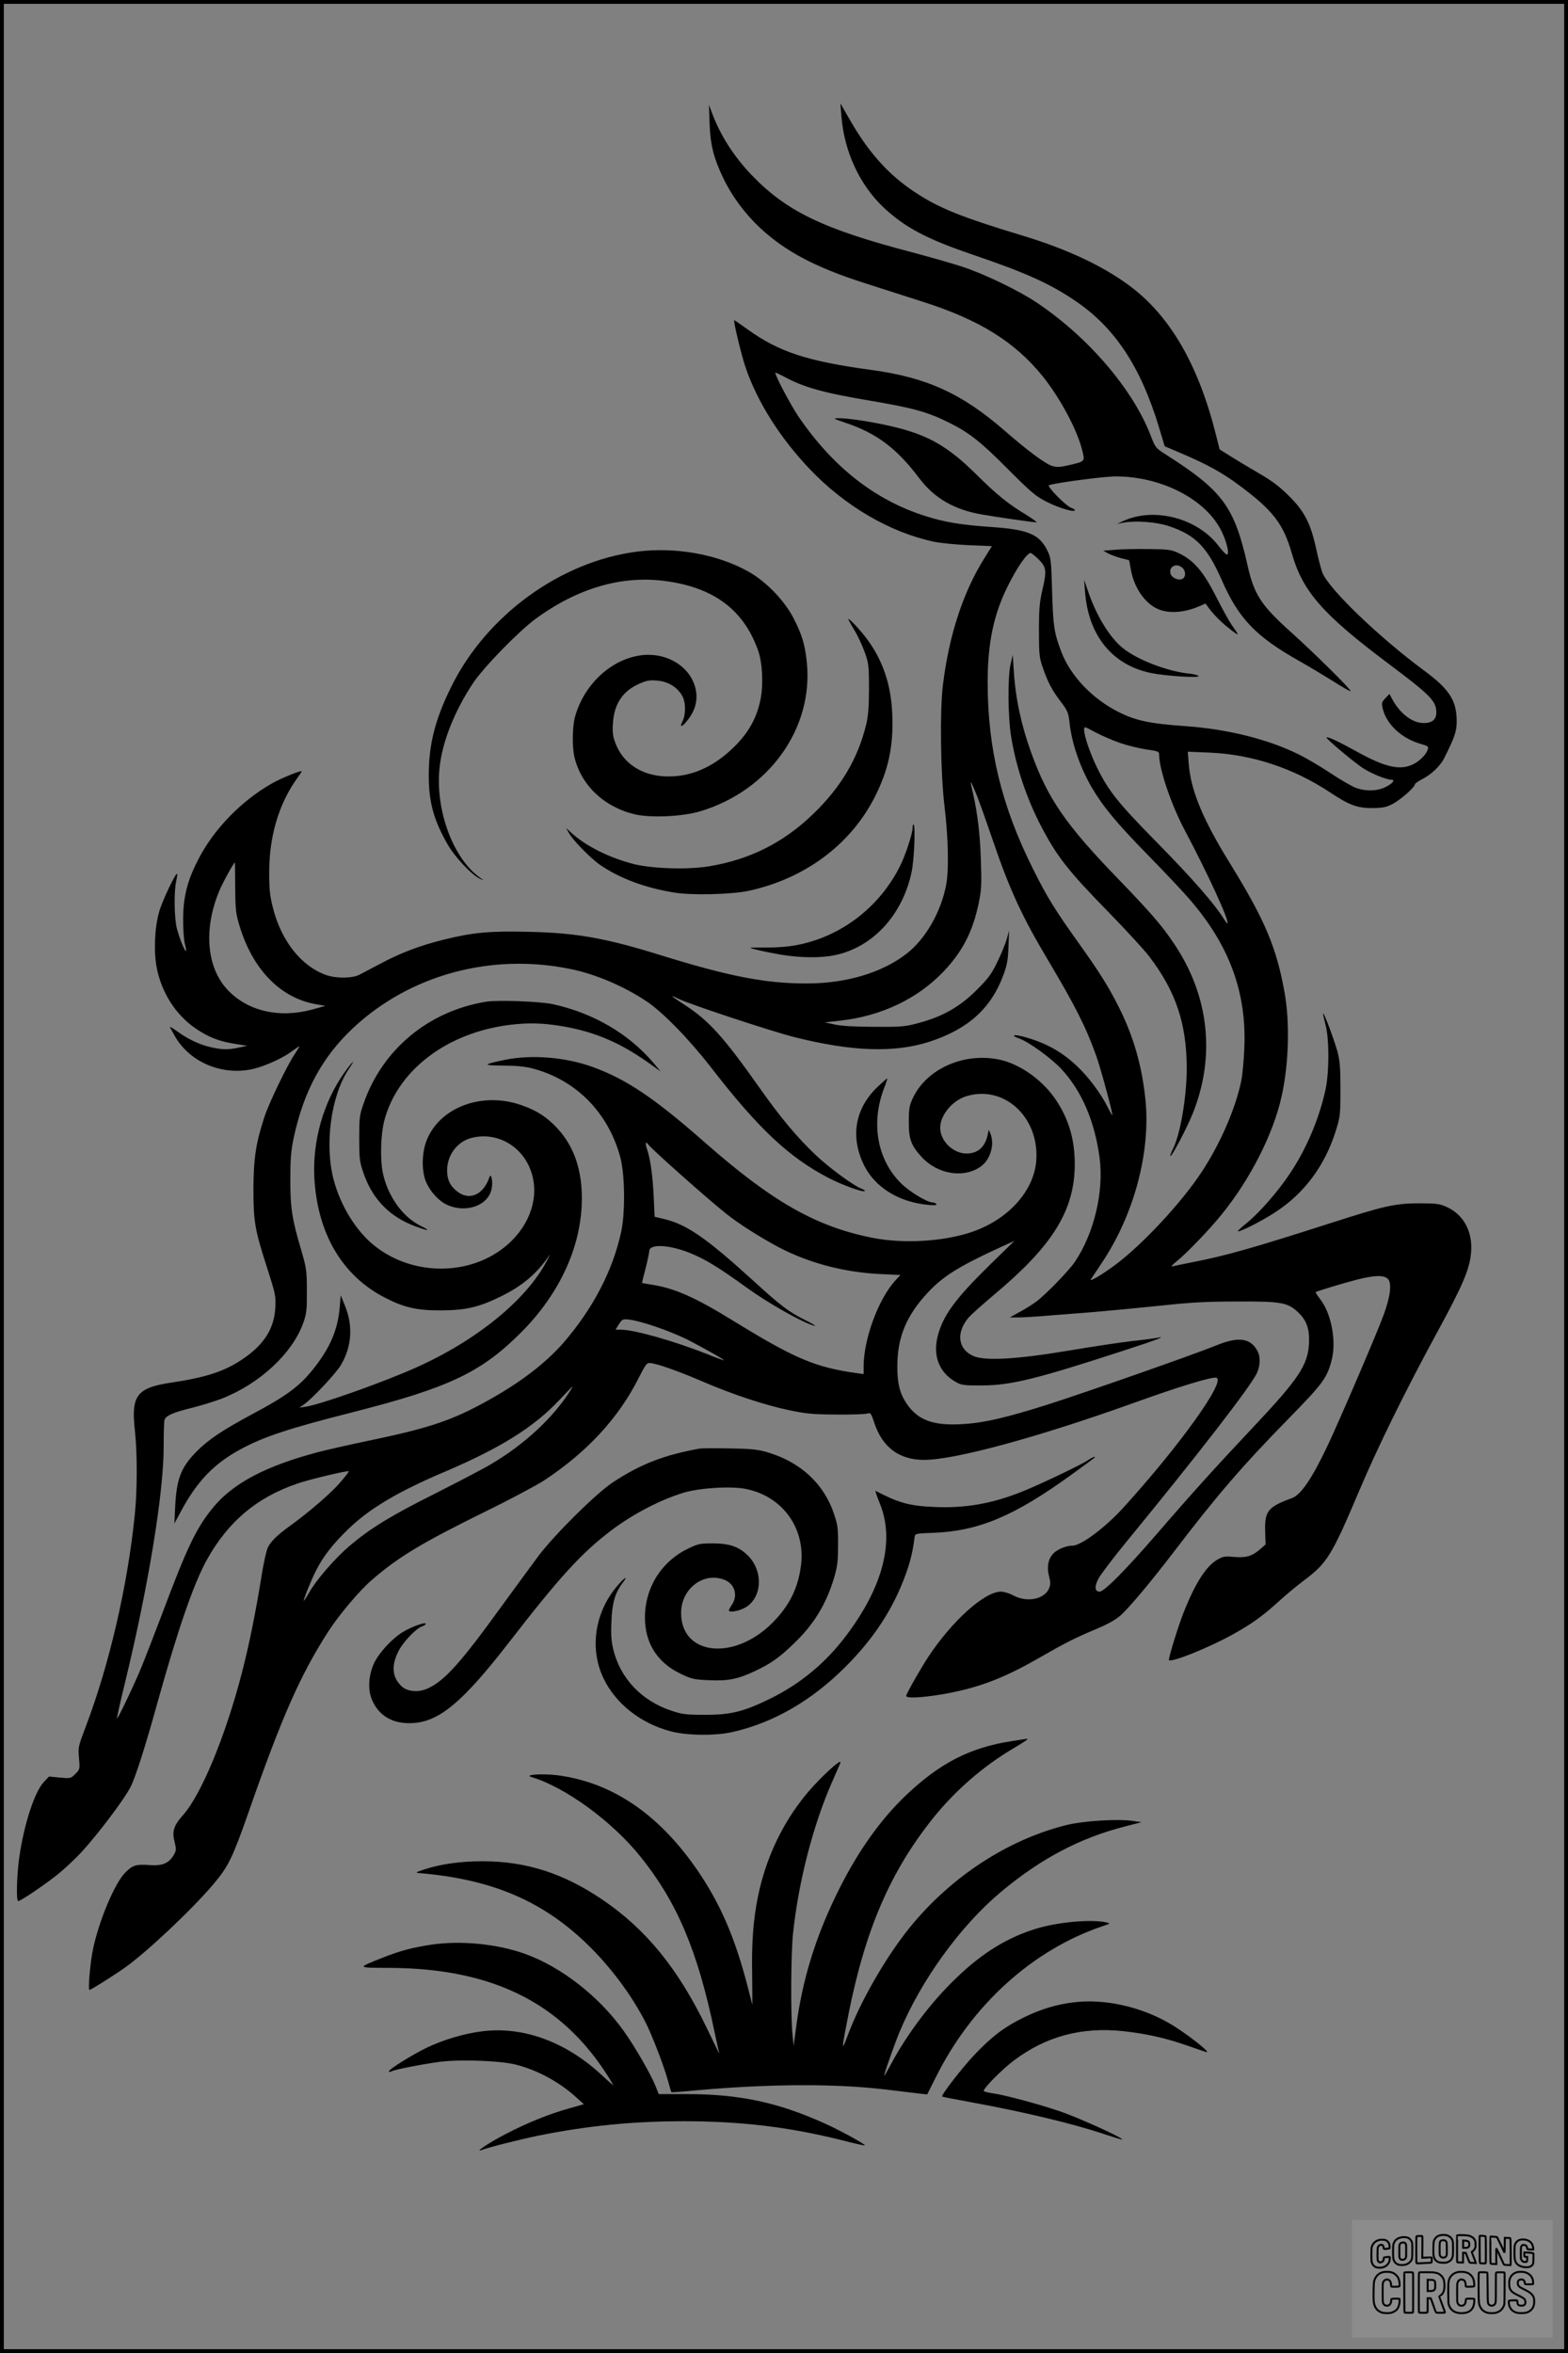
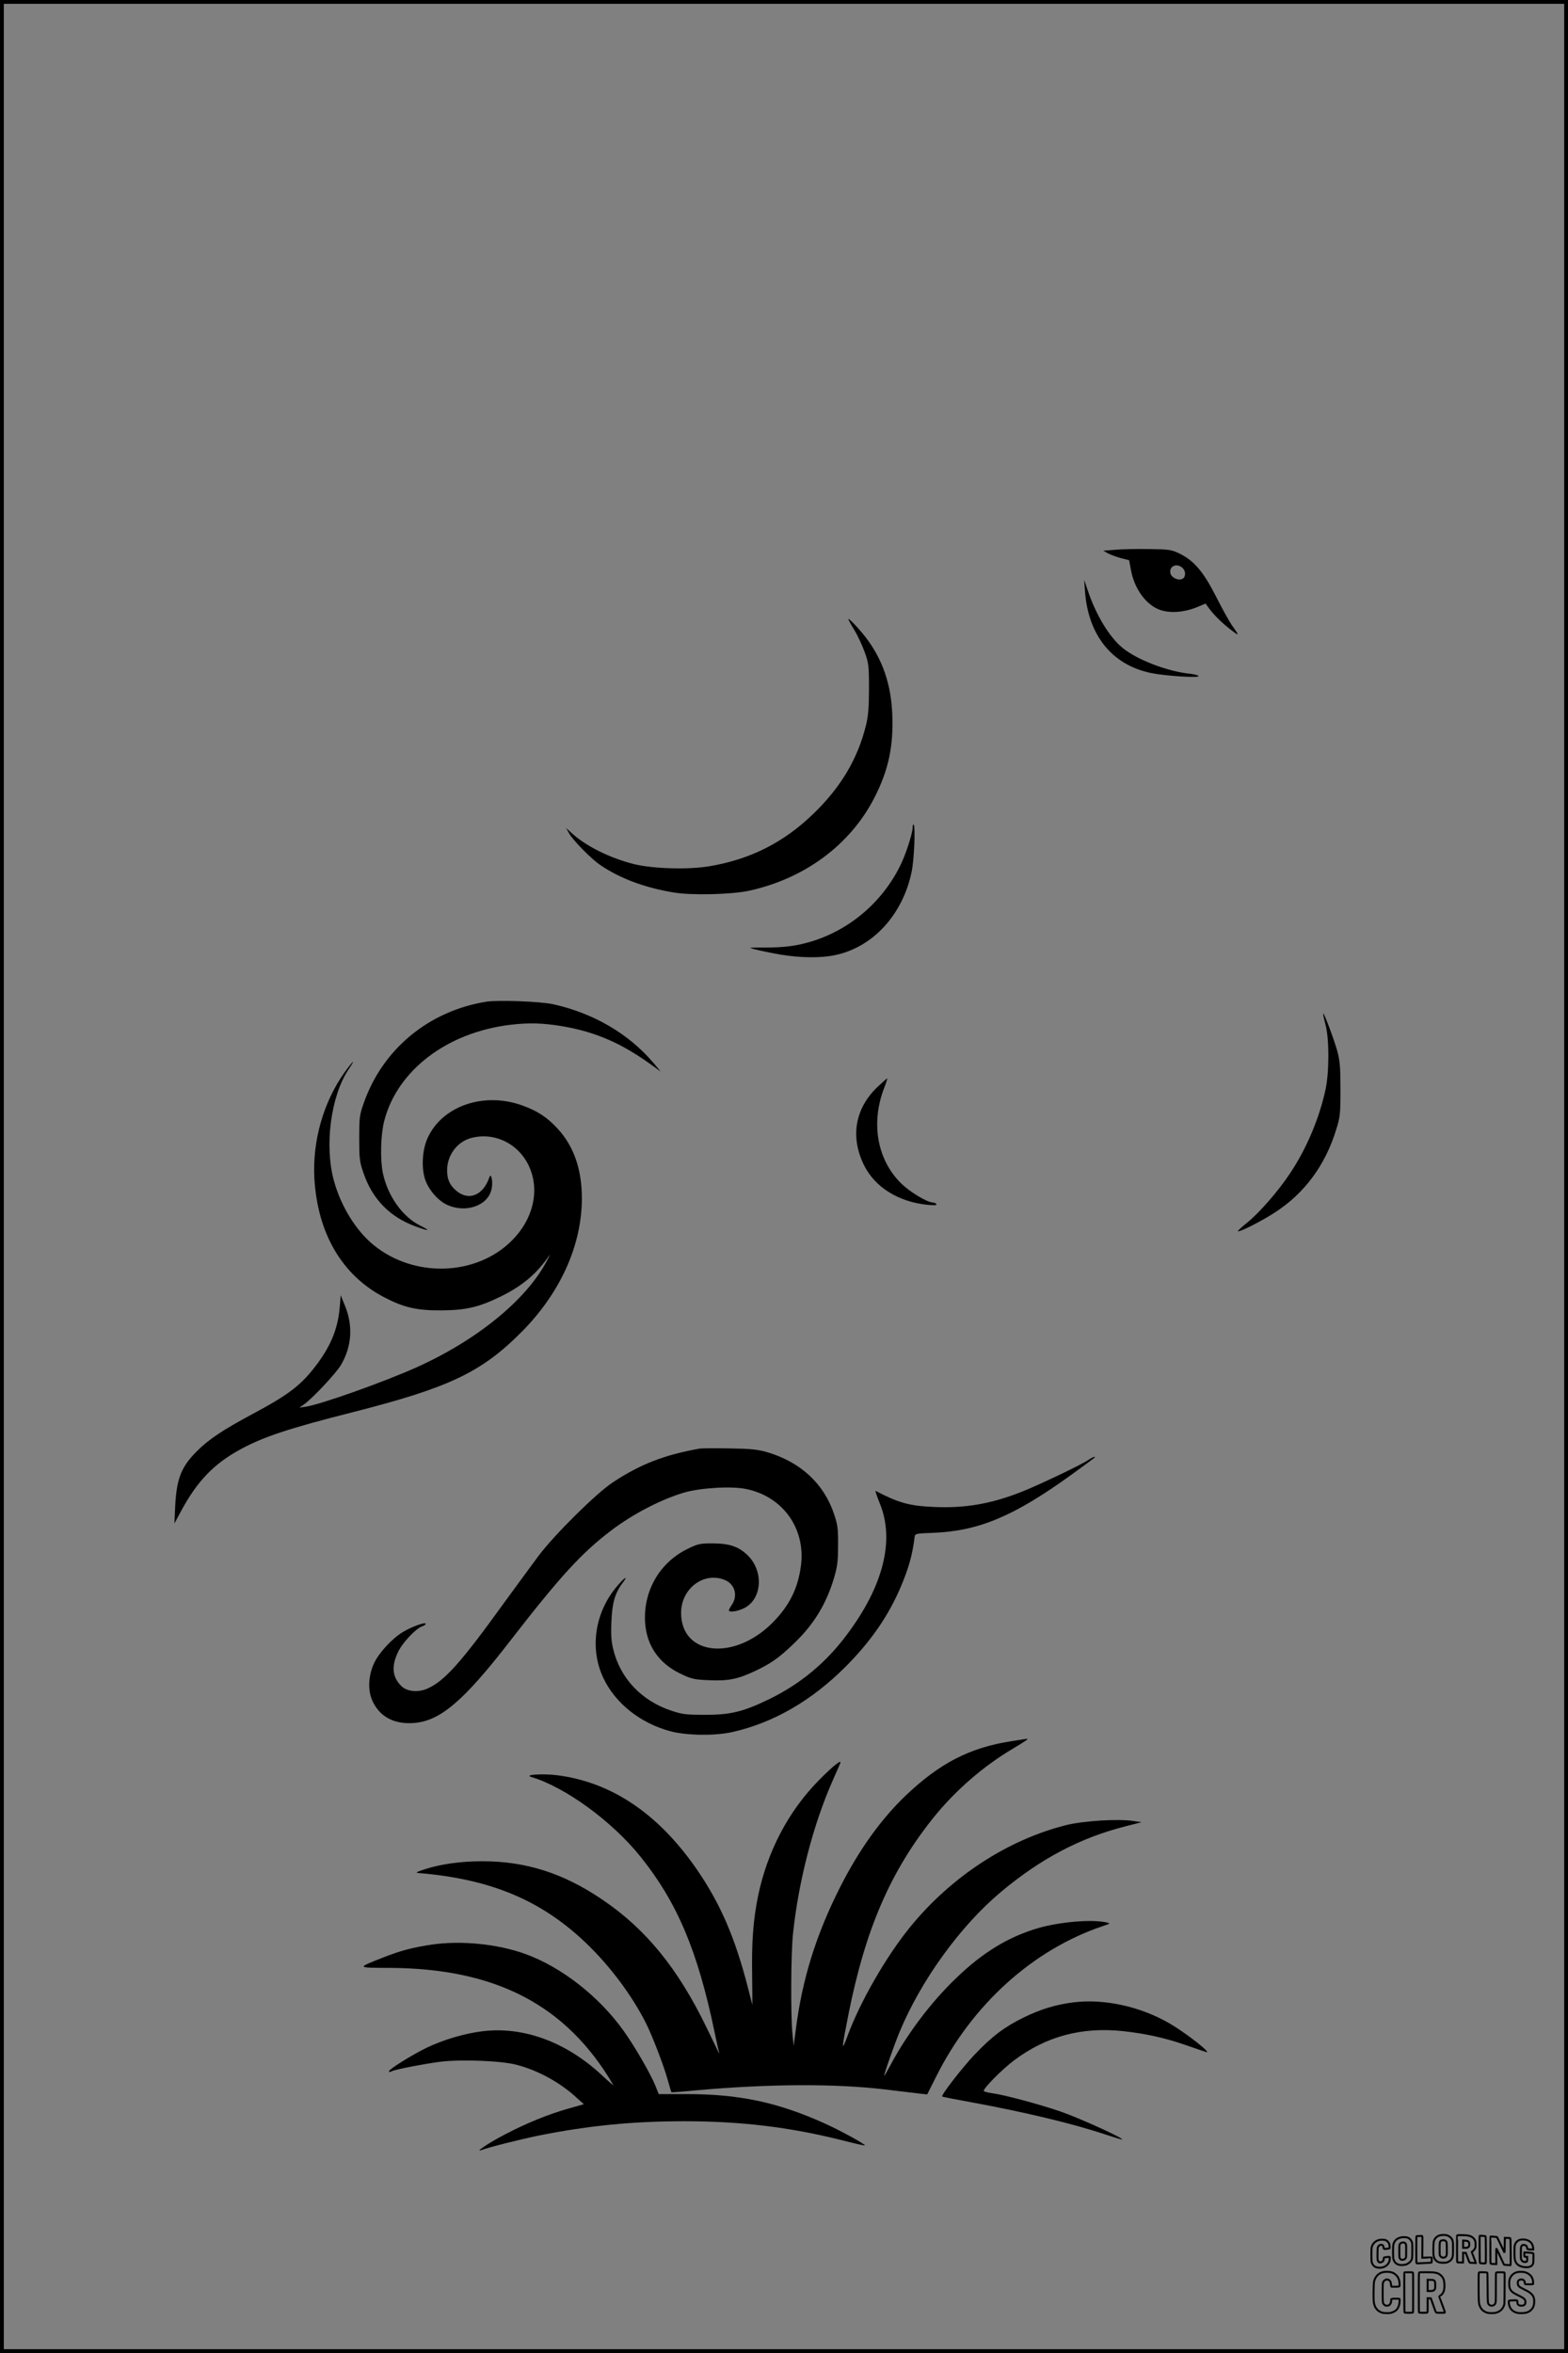
<svg xmlns="http://www.w3.org/2000/svg" version="1.0" width="1024pt" height="1536pt" viewBox="0 0 1024 1536" preserveAspectRatio="xMidYMid meet">
  <rect x="0" y="0" width="1024" height="1536" fill="#808080" stroke="none" />
  <g transform="translate(0.00 0.00) scale(1)">
    <g transform="translate(0,1536) scale(0.1,-0.1)" fill="#000000" stroke="none">
-       <path d="M5495 14601 c18 -230 119 -447 274 -594 141 -132 281 -207 591 -312 337 -115 489 -183 655 -294 263 -175 434 -432 555 -834 l36 -120 110 -47 c165 -70 269 -127 378 -209 219 -162 287 -251 342 -442 71 -250 202 -399 627 -718 279 -209 317 -247 317 -322 0 -46 -27 -69 -83 -69 -71 0 -149 58 -200 147 l-23 43 -27 -28 c-23 -24 -25 -32 -18 -64 25 -108 127 -202 259 -237 38 -11 42 -15 36 -34 -10 -33 -54 -77 -99 -98 -84 -39 -181 -17 -363 84 -121 67 -192 100 -199 93 -7 -6 187 -169 244 -204 51 -33 149 -72 179 -72 28 0 10 -24 -36 -47 -55 -28 -131 -30 -198 -5 -27 11 -100 53 -163 95 -63 42 -156 97 -207 122 -199 99 -467 166 -742 185 -229 16 -321 35 -435 92 -173 87 -316 238 -375 396 -46 122 -52 163 -59 387 -6 213 -7 222 -33 275 -52 103 -127 134 -367 150 -193 13 -306 32 -430 72 -327 104 -601 319 -826 648 -51 75 -159 279 -151 287 1 2 27 -10 57 -26 126 -69 259 -106 558 -156 289 -49 379 -74 523 -146 128 -64 203 -123 378 -299 159 -159 183 -179 260 -218 80 -40 180 -69 180 -52 0 4 -10 10 -22 14 -32 8 -166 144 -147 149 60 18 362 57 435 57 304 0 597 -154 695 -365 33 -71 49 -145 31 -145 -6 0 -30 25 -53 55 -137 182 -421 257 -623 164 l-41 -19 40 8 c83 15 219 5 300 -23 173 -58 249 -136 344 -352 110 -251 222 -368 506 -528 66 -37 168 -99 228 -136 59 -38 107 -65 107 -60 0 14 -240 250 -383 379 -203 182 -247 248 -292 451 -85 375 -163 479 -530 713 -69 44 -70 46 -102 129 -117 301 -408 640 -743 864 -118 79 -342 187 -486 234 -67 22 -218 65 -335 96 -573 150 -812 265 -1040 502 -116 121 -206 261 -260 408 l-19 50 4 -120 c5 -142 27 -228 91 -361 56 -116 141 -230 239 -322 165 -153 359 -256 676 -358 113 -36 288 -92 390 -125 369 -118 599 -262 780 -486 118 -148 229 -357 260 -492 15 -64 15 -63 -87 -87 -59 -14 -79 -15 -111 -6 -44 13 -161 100 -307 227 -282 246 -512 351 -875 400 -418 57 -602 117 -808 265 -46 33 -85 60 -87 60 -8 0 48 -234 76 -314 77 -223 225 -457 419 -660 229 -240 520 -410 807 -472 43 -9 146 -19 230 -23 l151 -6 -50 -80 c-138 -220 -230 -501 -270 -825 -21 -172 -16 -579 11 -800 24 -201 28 -404 11 -501 -33 -180 -135 -359 -261 -456 -162 -124 -393 -193 -652 -193 -268 0 -502 45 -957 186 -354 110 -545 144 -849 151 -261 7 -376 -4 -567 -52 -153 -38 -282 -87 -414 -158 -52 -27 -112 -59 -133 -70 -47 -24 -152 -25 -217 -2 -161 57 -291 220 -346 433 -21 81 -26 120 -26 237 0 234 62 444 178 608 19 26 34 49 34 52 0 9 -134 -45 -190 -77 -205 -115 -388 -305 -488 -504 -70 -137 -95 -239 -96 -384 0 -70 5 -142 12 -164 6 -22 9 -42 7 -44 -7 -7 -43 82 -60 147 -17 67 -20 243 -4 310 5 24 8 45 6 47 -9 9 -98 -178 -117 -246 -31 -107 -37 -263 -16 -370 33 -163 124 -304 251 -392 85 -58 152 -85 259 -102 l81 -13 -53 -11 c-70 -16 -114 -15 -190 3 -72 17 -147 53 -214 102 -27 19 -48 32 -48 29 0 -3 16 -32 35 -65 101 -172 319 -258 520 -206 79 21 189 72 242 113 24 17 45 32 48 32 2 0 -12 -24 -31 -52 -50 -75 -168 -319 -198 -412 -55 -168 -70 -266 -71 -466 0 -217 9 -267 92 -525 51 -159 55 -175 51 -250 -7 -140 -75 -245 -219 -341 -116 -77 -236 -116 -457 -149 -229 -34 -267 -83 -241 -314 16 -147 16 -388 -1 -551 -47 -464 -168 -983 -320 -1381 -49 -130 -51 -136 -44 -206 6 -71 6 -73 -24 -103 -30 -30 -32 -30 -101 -24 l-71 7 -34 -36 c-61 -65 -130 -278 -161 -497 -16 -121 -20 -280 -6 -280 17 0 196 122 272 186 42 35 102 92 134 126 109 117 287 352 328 434 32 62 100 276 178 559 132 473 234 768 321 925 139 248 325 405 589 495 76 27 330 87 337 81 2 -2 -24 -36 -57 -74 -59 -69 -204 -194 -326 -282 -82 -59 -124 -99 -145 -140 -10 -19 -30 -109 -44 -200 -37 -228 -79 -437 -126 -619 -108 -416 -266 -797 -385 -930 -62 -70 -73 -106 -54 -179 11 -45 10 -53 -7 -82 -31 -54 -77 -72 -159 -65 -84 7 -111 -1 -159 -51 -69 -72 -171 -315 -210 -504 -17 -85 -32 -260 -22 -260 10 0 162 96 235 148 143 102 440 382 577 545 96 114 123 170 229 472 216 619 337 892 519 1175 72 111 203 266 284 336 176 152 325 241 736 444 166 81 342 175 391 207 279 184 485 407 616 668 47 92 53 100 77 97 48 -5 183 -53 337 -119 199 -86 412 -156 570 -189 110 -23 156 -27 305 -28 96 -1 187 2 201 6 25 7 27 5 48 -58 53 -162 163 -244 326 -244 199 0 738 146 1358 368 311 112 528 178 552 168 60 -23 -241 -443 -608 -847 -118 -130 -277 -249 -333 -249 -42 0 -99 -24 -125 -51 -34 -36 -44 -88 -28 -149 10 -38 10 -54 0 -79 -30 -71 -144 -94 -233 -46 -26 14 -62 25 -81 25 -107 0 -318 -189 -474 -425 -48 -72 -140 -234 -145 -254 -4 -19 93 -15 237 9 225 39 393 101 623 233 180 103 236 132 379 192 74 31 128 61 159 88 58 51 199 220 354 422 272 357 444 557 742 861 229 234 254 268 285 387 31 122 -2 300 -74 394 -19 25 -33 46 -31 48 6 6 175 57 267 81 117 30 181 32 206 4 25 -28 15 -112 -28 -231 -42 -116 -286 -684 -366 -854 -102 -215 -175 -323 -233 -344 -158 -58 -179 -85 -176 -215 l3 -88 -39 -34 c-50 -43 -92 -55 -171 -47 -56 5 -69 3 -108 -20 -71 -42 -143 -155 -216 -340 -36 -89 -103 -308 -97 -314 17 -17 263 82 419 169 125 70 191 117 302 218 44 40 114 98 155 129 157 117 185 162 365 586 121 287 307 664 509 1035 170 312 215 417 223 526 11 135 -49 245 -159 295 -47 21 -67 24 -183 24 -156 -1 -223 -16 -581 -131 -502 -161 -674 -210 -899 -254 -60 -12 -119 -24 -130 -27 -11 -3 3 12 30 34 64 51 212 205 293 305 187 230 339 529 392 773 47 210 54 482 19 676 -53 295 -128 472 -354 839 -180 290 -258 479 -272 654 l-6 79 144 -6 c277 -12 548 -102 787 -261 124 -82 175 -101 272 -101 72 1 93 5 135 27 51 27 145 109 145 128 0 5 23 21 50 35 57 29 118 87 142 137 68 136 81 174 81 238 0 137 -47 210 -212 332 -295 218 -620 530 -665 639 -7 19 -26 88 -40 154 -37 170 -78 249 -181 350 -58 58 -111 98 -193 145 -62 36 -145 86 -185 111 l-72 45 -24 95 c-115 459 -301 780 -569 977 -172 127 -405 236 -688 322 -407 123 -551 181 -707 284 -171 112 -303 258 -423 467 l-66 114 7 -84z m1284 -2889 c54 -52 58 -75 30 -196 -20 -86 -24 -127 -24 -271 0 -153 2 -177 24 -240 33 -97 62 -152 119 -226 43 -57 49 -71 56 -130 13 -135 68 -295 145 -428 73 -125 162 -232 361 -436 108 -110 231 -240 274 -290 263 -301 379 -613 362 -980 -3 -77 -12 -172 -20 -211 -36 -178 -138 -413 -260 -597 -133 -201 -388 -475 -567 -607 -82 -61 -167 -111 -155 -91 4 5 36 54 72 108 209 312 318 717 285 1059 -22 222 -78 418 -173 607 -67 134 -127 230 -268 427 -150 210 -201 292 -293 476 -206 411 -297 786 -297 1221 0 254 39 442 131 626 62 125 126 217 150 217 5 0 26 -17 48 -38z m533 -1201 c49 -17 126 -36 173 -43 79 -11 85 -14 85 -35 0 -95 80 -330 170 -498 147 -277 290 -588 276 -602 -2 -2 -14 13 -27 34 -59 94 -202 258 -428 488 -258 262 -320 339 -396 493 -45 91 -85 208 -85 248 0 23 1 23 73 -16 39 -21 111 -52 159 -69z m-932 -345 c17 -44 65 -178 106 -298 108 -317 190 -494 359 -777 178 -299 248 -438 315 -626 30 -85 111 -385 104 -385 -2 0 -16 24 -30 53 -46 90 -123 194 -199 266 -104 99 -214 158 -357 195 -64 16 -78 7 -22 -13 64 -23 211 -130 276 -200 133 -144 217 -340 249 -579 29 -220 -36 -494 -162 -680 -42 -61 -190 -213 -253 -260 -26 -19 -76 -50 -110 -68 l-61 -34 52 0 c29 0 108 4 175 10 68 5 211 17 318 25 107 9 305 28 440 42 194 21 298 27 500 27 296 1 332 -6 405 -78 51 -51 69 -109 63 -203 -9 -136 -69 -226 -358 -533 -246 -261 -408 -440 -641 -710 -203 -234 -338 -370 -368 -370 -32 0 -35 35 -6 87 14 27 96 134 181 238 469 572 798 997 850 1097 24 47 27 109 7 147 -45 87 -125 98 -271 38 -142 -58 -827 -298 -1088 -382 -282 -90 -435 -125 -576 -132 -184 -10 -283 27 -355 131 -46 67 -63 133 -63 245 0 192 59 333 199 483 97 104 196 167 446 283 l120 55 -166 -162 c-222 -218 -301 -327 -335 -459 -34 -133 11 -244 126 -305 29 -16 56 -19 165 -18 188 1 355 42 928 229 216 70 283 96 210 81 -16 -3 -90 -13 -166 -21 -77 -9 -261 -37 -410 -62 -341 -57 -545 -68 -620 -35 -102 45 -115 152 -31 252 15 17 91 85 168 150 367 307 511 530 524 811 7 174 -30 318 -117 451 -85 131 -230 237 -366 269 -233 53 -482 -55 -573 -248 -24 -51 -27 -70 -27 -158 0 -113 15 -152 85 -229 106 -114 279 -140 389 -58 59 44 87 141 60 209 l-12 28 -8 -38 c-18 -77 -65 -117 -137 -117 -88 0 -172 82 -172 168 0 83 81 180 174 207 243 72 470 -135 454 -414 -12 -206 -188 -399 -436 -478 -185 -59 -436 -72 -631 -34 -371 73 -657 235 -1101 626 -327 287 -509 410 -730 490 -180 65 -401 82 -575 46 -144 -30 -146 -36 -12 -37 83 0 144 -6 192 -18 285 -74 497 -287 576 -581 30 -109 33 -359 6 -485 -55 -254 -183 -500 -376 -724 -118 -135 -280 -259 -492 -377 -231 -129 -378 -179 -759 -259 -135 -28 -295 -64 -355 -80 -337 -89 -550 -201 -680 -357 -112 -135 -171 -258 -335 -695 -50 -131 -110 -287 -134 -346 -50 -121 -157 -345 -162 -340 -2 2 21 105 51 228 155 636 257 1261 254 1560 0 80 2 153 6 163 11 27 57 47 179 77 61 15 147 42 192 59 250 97 466 298 536 499 20 58 23 85 22 207 0 131 -3 148 -37 265 -60 201 -71 275 -71 460 0 134 4 185 22 272 65 304 186 528 389 718 371 347 903 491 1420 384 162 -33 345 -111 493 -209 107 -71 277 -245 421 -430 311 -402 510 -589 769 -724 91 -47 228 -97 238 -86 3 2 -6 9 -19 14 -54 20 -212 136 -303 222 -122 116 -228 243 -363 434 -236 335 -335 444 -490 544 -46 30 -83 55 -83 57 0 3 21 -6 48 -19 66 -33 602 -210 749 -247 378 -95 655 -104 884 -30 251 82 401 217 481 433 25 67 31 101 34 187 l4 105 -15 -55 c-9 -30 -36 -98 -62 -150 -39 -81 -59 -107 -137 -185 -109 -108 -220 -171 -373 -212 -90 -25 -114 -27 -288 -26 -127 0 -213 5 -259 14 l-70 15 108 12 c265 31 499 143 667 319 125 131 191 260 230 444 19 92 20 124 15 279 -5 170 -22 310 -51 438 -24 102 -20 99 25 -12z m-4844 -599 c1 -145 4 -171 28 -250 85 -283 264 -468 492 -511 l69 -12 -85 -24 c-219 -59 -426 -10 -557 132 -134 146 -154 393 -52 640 21 52 96 188 103 188 1 0 1 -73 2 -163z m2696 -1676 c6 -17 380 -350 508 -452 80 -65 229 -159 344 -220 198 -104 430 -165 668 -176 l128 -6 -34 -37 c-111 -123 -206 -382 -206 -561 l0 -49 -42 6 c-275 38 -408 95 -816 346 -239 147 -371 206 -515 230 -39 6 -73 12 -74 13 -1 0 9 43 23 95 13 52 24 103 24 113 0 48 128 43 265 -12 101 -41 182 -90 375 -229 143 -103 365 -228 440 -247 14 -3 -14 14 -62 38 -110 55 -157 91 -350 267 -302 274 -428 360 -578 394 l-55 13 -6 134 c-7 139 -22 247 -45 312 -7 20 -9 37 -4 37 4 0 10 -4 12 -9z m49 -1191 c64 -21 156 -59 205 -83 102 -52 253 -137 242 -137 -4 0 -52 17 -105 39 -220 87 -481 161 -568 161 l-35 0 22 36 c23 34 24 35 73 29 28 -3 102 -23 166 -45z m-556 -417 c-112 -178 -302 -354 -522 -483 -45 -27 -208 -112 -360 -189 -292 -146 -424 -227 -561 -343 -94 -80 -218 -223 -263 -304 -17 -30 -33 -54 -35 -54 -6 0 46 131 80 198 47 93 110 173 210 270 141 136 325 245 636 377 363 155 578 290 745 468 44 47 82 86 84 86 2 1 -5 -11 -14 -26z" />
-       <path d="M6600 11025 c-20 -82 -18 -348 4 -478 33 -200 104 -408 198 -586 103 -196 175 -287 439 -557 113 -116 233 -246 266 -290 173 -228 243 -438 243 -729 0 -186 -42 -431 -90 -525 -12 -23 -19 -44 -17 -47 8 -7 112 191 147 280 149 373 106 766 -121 1104 -80 120 -150 201 -364 423 -346 357 -462 526 -570 825 -65 178 -103 356 -114 530 l-7 110 -14 -60z" />
      <path d="M3175 8821 c-377 -61 -679 -312 -801 -666 -26 -73 -28 -92 -28 -225 0 -131 2 -153 27 -225 58 -172 172 -290 344 -352 88 -32 98 -29 26 7 -116 58 -212 195 -243 344 -18 90 -14 248 9 338 85 330 408 577 821 628 124 15 214 12 342 -9 221 -38 390 -112 593 -260 l50 -36 -47 56 c-163 192 -394 326 -658 384 -85 18 -358 28 -435 16z" />
      <path d="M2249 8358 c-137 -193 -209 -446 -196 -688 20 -361 181 -636 457 -779 127 -66 212 -86 370 -85 164 1 249 21 395 93 139 69 232 148 313 267 7 10 -1 -8 -19 -41 -134 -252 -454 -513 -847 -690 -208 -94 -632 -245 -727 -258 l-40 -6 30 21 c56 39 210 204 242 258 70 120 80 254 26 386 l-28 69 -6 -75 c-11 -137 -55 -248 -145 -370 -102 -138 -182 -201 -424 -330 -196 -105 -289 -167 -367 -246 -101 -102 -130 -179 -139 -359 l-5 -110 43 80 c106 197 215 310 390 405 152 82 315 136 738 243 624 159 834 259 1095 521 254 255 395 567 395 874 0 189 -53 340 -158 454 -69 75 -133 117 -232 152 -249 90 -522 -3 -617 -212 -34 -73 -42 -185 -19 -264 19 -65 79 -139 138 -169 122 -62 274 -13 298 98 11 45 -2 113 -14 78 -40 -118 -135 -157 -216 -88 -43 36 -60 74 -60 134 0 95 62 181 149 208 155 46 320 -33 388 -187 69 -156 24 -344 -116 -482 -232 -230 -635 -243 -899 -29 -117 94 -217 257 -262 424 -62 229 -19 550 95 722 52 78 34 64 -26 -19z" />
      <path d="M5731 8265 c-149 -142 -180 -330 -86 -516 72 -141 224 -235 413 -254 44 -4 62 -3 57 4 -3 6 -13 11 -21 11 -38 0 -153 69 -211 127 -156 155 -197 395 -108 623 13 33 21 60 19 60 -3 0 -31 -25 -63 -55z" />
-       <path d="M5525 12599 c201 -68 333 -167 480 -363 99 -130 228 -204 410 -235 96 -17 336 -51 353 -51 8 0 -21 21 -64 48 -117 70 -195 133 -325 262 -181 180 -310 256 -527 310 -128 32 -304 60 -373 60 -42 0 -40 -2 46 -31z" />
      <path d="M7280 11771 l-75 -6 32 -18 c18 -9 56 -23 85 -31 l52 -13 12 -65 c20 -109 83 -205 162 -247 70 -38 178 -34 280 10 l45 19 16 -22 c32 -46 87 -101 145 -146 62 -48 63 -46 10 28 -17 25 -64 109 -103 187 -82 161 -143 233 -239 280 -53 25 -66 27 -202 29 -80 1 -179 -1 -220 -5z m442 -118 c23 -20 23 -59 1 -71 -25 -15 -72 6 -79 34 -12 47 40 72 78 37z" />
-       <path d="M4160 11759 c-500 -64 -984 -416 -1214 -884 -105 -212 -146 -376 -146 -577 0 -176 33 -294 125 -453 46 -80 154 -194 205 -219 33 -16 34 -16 10 1 -180 123 -300 447 -269 726 19 169 98 366 218 547 67 102 302 343 411 422 279 203 571 286 860 243 309 -45 499 -191 591 -452 29 -81 35 -227 15 -322 -25 -120 -78 -214 -171 -306 -138 -136 -290 -201 -455 -193 -154 8 -272 87 -321 217 -17 45 -20 70 -16 132 8 124 63 206 168 254 53 23 71 27 122 22 70 -6 129 -42 161 -97 25 -42 26 -123 3 -169 -20 -40 -6 -40 27 0 62 73 79 154 52 236 -46 138 -202 221 -365 193 -191 -32 -362 -197 -417 -404 -16 -60 -18 -192 -3 -256 43 -185 193 -328 395 -376 105 -24 310 -15 427 20 448 134 740 541 696 971 -12 118 -31 181 -87 290 -60 116 -179 239 -295 304 -201 113 -477 162 -727 130z" />
+       <path d="M4160 11759 z" />
      <path d="M7086 11496 c22 -286 179 -479 434 -530 96 -19 315 -33 307 -19 -4 6 -32 13 -64 16 -140 15 -336 90 -430 166 -87 70 -175 215 -229 376 l-24 70 6 -79z" />
      <path d="M5540 11318 c0 -3 18 -36 40 -72 22 -36 52 -101 67 -143 26 -72 28 -90 28 -238 0 -119 -5 -179 -18 -233 -54 -224 -165 -411 -348 -587 -193 -186 -412 -296 -678 -340 -137 -23 -367 -16 -490 14 -159 40 -318 119 -410 205 l-34 31 19 -34 c25 -46 146 -169 206 -209 126 -86 292 -148 478 -178 117 -20 377 -13 490 11 363 79 659 297 818 603 94 182 128 340 119 551 -8 194 -63 355 -170 496 -44 58 -117 135 -117 123z" />
      <path d="M5960 9957 c0 -37 -47 -182 -83 -252 -131 -262 -375 -452 -657 -511 -54 -12 -129 -19 -202 -19 -65 0 -118 -1 -118 -2 0 -5 93 -26 194 -44 132 -22 265 -24 359 -4 249 52 443 265 501 546 16 77 25 294 13 306 -4 3 -7 -5 -7 -20z" />
      <path d="M8641 8743 c-1 -6 7 -40 16 -75 24 -89 24 -305 0 -418 -41 -191 -125 -390 -234 -552 -77 -116 -198 -254 -278 -319 -36 -29 -63 -54 -61 -56 8 -9 158 67 243 123 193 125 328 308 399 540 26 83 28 102 28 264 0 146 -4 187 -21 250 -23 81 -91 262 -92 243z" />
      <path d="M4570 5904 c-231 -41 -389 -102 -570 -222 -107 -71 -376 -337 -482 -477 -41 -55 -148 -201 -237 -323 -273 -378 -379 -496 -490 -545 -58 -26 -131 -20 -167 14 -62 58 -70 130 -25 224 29 62 118 156 159 169 12 4 22 11 22 16 0 14 -92 -19 -148 -53 -71 -42 -159 -138 -190 -206 -36 -79 -41 -172 -12 -239 45 -104 137 -157 263 -150 175 8 329 137 632 528 334 431 473 583 670 732 139 105 320 199 470 244 108 32 313 44 408 24 239 -49 388 -257 358 -498 -19 -150 -76 -265 -188 -377 -250 -249 -594 -212 -595 65 -1 160 149 273 286 216 65 -27 86 -101 46 -161 -11 -16 -20 -33 -20 -37 0 -15 54 -8 97 13 119 57 133 238 28 344 -59 58 -118 79 -226 80 -90 0 -99 -2 -171 -37 -182 -90 -288 -276 -275 -480 10 -151 91 -268 234 -335 68 -33 86 -37 180 -41 127 -6 189 6 300 58 105 49 160 87 255 179 131 124 213 258 264 428 22 74 27 108 27 213 1 110 -2 135 -26 206 -66 199 -220 341 -439 405 -59 17 -106 22 -243 24 -93 2 -181 1 -195 -1z" />
      <path d="M7105 5828 c-44 -30 -315 -159 -425 -203 -204 -82 -378 -112 -585 -102 -157 7 -228 27 -377 105 -4 2 9 -36 28 -83 98 -240 23 -539 -217 -858 -135 -181 -303 -320 -504 -418 -170 -83 -256 -104 -425 -103 -119 0 -144 3 -216 27 -196 65 -335 213 -380 404 -12 49 -15 99 -11 178 4 120 24 188 73 252 43 56 9 34 -41 -27 -142 -171 -175 -405 -84 -595 78 -165 242 -294 436 -346 107 -29 296 -31 408 -5 268 61 516 205 736 425 165 165 281 333 361 521 52 123 77 210 91 327 3 22 8 23 123 27 297 12 528 109 906 383 73 53 137 100 143 105 18 16 -10 7 -40 -14z" />
      <path d="M6606 3994 c-272 -42 -468 -143 -690 -354 -162 -154 -307 -357 -430 -600 -156 -308 -248 -602 -289 -930 l-14 -105 -8 80 c-12 122 -10 526 4 654 36 341 132 710 256 991 25 58 49 111 52 119 13 31 -45 -15 -137 -108 -201 -203 -340 -468 -400 -761 -31 -153 -42 -302 -38 -512 1 -108 2 -196 1 -195 0 1 -12 47 -26 102 -86 337 -183 561 -342 790 -251 360 -556 563 -910 607 -96 11 -216 3 -165 -12 221 -66 526 -288 712 -519 239 -297 373 -613 483 -1139 14 -67 28 -130 31 -140 2 -9 -1 -6 -7 8 -7 14 -41 84 -75 155 -187 386 -397 644 -684 837 -253 171 -497 248 -779 248 -141 0 -271 -18 -376 -52 -58 -19 -65 -23 -40 -25 468 -39 796 -176 1087 -452 158 -150 303 -343 396 -527 43 -86 116 -276 142 -369 12 -44 23 -81 25 -83 1 -1 76 4 166 13 470 42 902 44 1224 6 94 -11 195 -23 225 -27 l55 -6 57 113 c235 472 632 831 1088 985 53 18 54 18 25 25 -95 21 -300 4 -444 -37 -195 -57 -364 -159 -539 -329 -160 -153 -316 -360 -422 -557 -23 -43 -43 -78 -45 -78 -6 0 61 191 99 284 141 340 398 694 663 916 261 218 516 352 809 427 l109 28 -55 8 c-99 15 -324 1 -437 -27 -384 -96 -755 -339 -1023 -670 -156 -193 -324 -486 -405 -706 -41 -111 -40 -90 6 141 111 557 274 933 556 1285 145 179 325 335 521 451 84 50 105 65 85 62 -5 -1 -48 -7 -97 -15z" />
      <path d="M2820 2666 c-126 -19 -204 -39 -325 -87 -166 -66 -167 -64 43 -65 699 -2 1161 -242 1467 -764 5 -8 -28 20 -73 62 -233 218 -515 322 -783 288 -116 -14 -257 -56 -366 -109 -96 -47 -243 -139 -243 -152 0 -6 7 -6 18 0 22 12 204 47 316 62 135 17 402 7 501 -20 140 -37 281 -114 389 -213 l49 -44 -99 -28 c-135 -38 -276 -96 -414 -168 -105 -54 -206 -122 -155 -103 55 20 246 68 376 95 327 65 614 93 954 93 367 -1 678 -38 1015 -122 85 -22 156 -38 158 -36 7 6 -168 102 -270 147 -304 136 -553 188 -894 188 l-182 0 -22 55 c-31 77 -135 257 -206 356 -160 225 -406 418 -644 504 -181 65 -417 89 -610 61z" />
      <path d="M7011 2289 c-114 -14 -216 -45 -326 -99 -125 -61 -208 -124 -321 -243 -79 -83 -220 -265 -211 -273 2 -2 89 -19 194 -38 348 -64 661 -139 873 -210 57 -19 106 -34 108 -32 9 9 -280 140 -398 181 -143 49 -373 111 -452 121 -27 4 -50 10 -53 14 -8 13 116 139 197 200 209 157 442 220 713 191 146 -16 274 -44 409 -91 61 -21 120 -42 131 -45 49 -16 -133 127 -240 188 -188 109 -426 161 -624 136z" />
    </g>
  </g>
  <rect x="0.0" y="0.0" width="1024.0" height="1536.0" fill="none" stroke="black" stroke-width="5" />
  <g transform="translate(882.93 1449.20) scale(0.128)" opacity="1.0">
-     <rect x="0" y="0" width="1024.0" height="600.0" fill="white" fill-opacity="0.1" />
    <g transform="translate(0,650) scale(0.1,-0.1)" stroke="none">
      <path fill="none" stroke="#000000" stroke-width="100" d="M4491 5720 c-164 -43 -269 -147 -319 -315 -19 -65 -29 -577 -13 -693 25 -190 116 -310 276 -367 63 -23 284 -32 370 -16 122 22 249 110 294 205 51 104 56 150 56 496 0 341 -4 385 -48 478 -46 100 -156 184 -282 217 -83 21 -241 19 -334 -5z m270 -273 c19 -12 43 -40 54 -62 18 -37 20 -64 23 -320 5 -339 -1 -384 -56 -436 -87 -82 -235 -56 -289 51 -22 43 -23 53 -23 335 0 314 7 370 52 412 34 32 66 42 139 42 53 1 73 -4 100 -22z" />
      <path fill="none" stroke="#000000" stroke-width="100" d="M5367 5723 c-4 -3 -7 -311 -7 -683 0 -618 1 -679 17 -691 12 -10 51 -14 152 -14 l136 0 3 248 2 248 67 -3 67 -3 34 -85 c18 -47 58 -152 89 -235 30 -82 63 -158 73 -168 14 -15 40 -19 165 -24 l148 -6 -5 34 c-4 19 -49 143 -102 276 -53 133 -96 246 -96 251 0 6 15 19 33 31 53 33 104 92 134 156 27 57 28 67 27 195 0 115 -4 144 -23 193 -31 80 -76 135 -148 183 -83 56 -166 82 -303 94 -129 11 -453 14 -463 3z m541 -300 c55 -27 77 -73 77 -163 0 -61 -4 -82 -23 -111 -34 -55 -73 -69 -191 -69 l-101 0 0 187 0 186 101 -6 c66 -4 114 -12 137 -24z" />
      <path fill="none" stroke="#000000" stroke-width="100" d="M6514 5685 c-4 -9 -5 -320 -2 -690 3 -511 7 -678 16 -687 19 -19 273 -30 291 -13 11 11 13 126 12 675 -1 364 -6 672 -11 685 -11 28 -27 31 -187 40 -99 6 -114 5 -119 -10z" />
      <path fill="none" stroke="#000000" stroke-width="100" d="M3355 5683 c-27 -3 -55 -9 -62 -15 -10 -8 -13 -150 -13 -683 0 -592 2 -674 15 -685 12 -10 52 -11 173 -6 362 15 578 29 590 38 8 7 12 46 12 129 0 108 -2 119 -20 129 -11 6 -24 9 -28 7 -4 -3 -103 -8 -221 -12 l-214 -7 5 545 c4 384 2 549 -5 556 -11 11 -120 12 -232 4z" />
      <path fill="none" stroke="#000000" stroke-width="100" d="M7067 5654 c-4 -4 -7 -310 -7 -680 0 -625 1 -673 18 -692 15 -18 31 -21 152 -24 l134 -3 -3 400 c-2 277 1 397 8 390 11 -11 153 -311 251 -530 96 -215 128 -281 142 -292 7 -6 82 -14 165 -17 l153 -7 11 28 c14 34 3 1333 -11 1347 -5 5 -70 11 -144 14 l-136 5 -1 -54 c-1 -30 -5 -200 -8 -379 l-6 -325 -73 150 c-40 83 -123 256 -184 385 -61 129 -117 242 -125 252 -11 12 -40 18 -121 22 -59 4 -130 9 -157 12 -28 3 -54 2 -58 -2z" />
      <path fill="none" stroke="#000000" stroke-width="100" d="M2507 5614 c-220 -49 -342 -159 -394 -357 -24 -91 -24 -641 0 -740 57 -233 232 -339 510 -310 56 6 127 21 158 33 76 29 187 114 226 174 64 95 67 114 71 505 2 232 -1 371 -8 404 -27 126 -116 235 -228 278 -74 29 -236 35 -335 13z m191 -281 c15 -11 36 -35 47 -54 19 -32 20 -52 20 -349 0 -309 0 -316 -23 -362 -31 -62 -75 -89 -155 -95 -53 -4 -67 -2 -97 19 -19 13 -44 41 -55 63 -19 37 -20 60 -20 350 0 337 2 351 60 405 54 51 169 63 223 23z" />
      <path fill="none" stroke="#000000" stroke-width="100" d="M8568 5491 c-133 -43 -219 -134 -262 -280 -13 -45 -16 -107 -16 -343 0 -320 9 -395 60 -506 73 -156 258 -255 506 -269 191 -11 324 47 376 165 19 42 22 70 26 288 4 209 3 242 -11 256 -19 18 -186 38 -347 41 l-105 2 -3 -95 c-1 -52 2 -102 7 -109 6 -10 33 -16 75 -19 l66 -4 0 -105 c0 -98 -1 -105 -26 -130 -23 -23 -31 -25 -99 -21 -64 3 -79 7 -112 34 -21 16 -49 52 -63 80 -25 49 -25 51 -25 324 0 303 6 348 56 402 28 29 32 30 99 26 105 -6 152 -50 167 -158 8 -53 9 -54 48 -62 22 -5 90 -10 150 -11 l110 -2 3 43 c4 52 -30 180 -66 245 -53 99 -179 183 -317 212 -96 20 -226 18 -297 -4z" />
      <path fill="none" stroke="#000000" stroke-width="100" d="M1390 5484 c-203 -45 -359 -207 -390 -404 -13 -83 -13 -616 0 -694 20 -123 100 -235 203 -281 98 -45 271 -51 387 -13 211 67 340 238 340 451 0 54 -3 69 -17 74 -24 9 -264 -15 -280 -28 -7 -7 -13 -31 -13 -60 0 -56 -13 -95 -43 -128 -31 -34 -95 -61 -144 -61 -35 0 -48 6 -77 35 -52 52 -58 99 -54 423 3 257 5 280 24 323 42 89 120 132 202 109 53 -14 72 -42 81 -120 11 -90 15 -92 150 -79 62 6 125 15 138 20 25 9 25 10 21 107 -3 82 -9 106 -33 155 -33 68 -97 130 -163 160 -60 27 -235 33 -332 11z" />
      <path fill="none" stroke="#000000" stroke-width="100" d="M1600 3845 c-239 -44 -424 -235 -476 -495 -22 -109 -33 -831 -15 -1000 31 -300 174 -492 425 -572 45 -15 100 -21 211 -25 181 -6 263 8 380 66 147 73 214 152 266 311 26 78 32 117 37 219 4 98 2 125 -9 132 -22 14 -393 11 -407 -3 -7 -7 -12 -39 -12 -73 0 -169 -84 -275 -217 -275 -68 0 -110 18 -150 64 -65 73 -68 99 -68 606 0 446 1 456 22 515 78 208 337 201 392 -11 6 -23 13 -75 16 -115 3 -41 10 -78 15 -83 10 -10 289 -10 357 0 63 9 67 18 60 147 -12 210 -62 331 -181 445 -86 82 -165 123 -280 146 -94 19 -261 20 -366 1z" />
-       <path fill="none" stroke="#000000" stroke-width="100" d="M5376 3840 c-151 -39 -268 -118 -350 -237 -106 -157 -118 -245 -114 -863 4 -463 5 -477 27 -550 33 -106 72 -178 131 -243 123 -135 290 -197 526 -197 326 0 528 127 610 384 34 106 48 339 20 349 -29 12 -386 9 -400 -2 -7 -6 -16 -44 -20 -85 -17 -192 -81 -266 -226 -266 -93 1 -163 55 -197 152 -16 48 -18 92 -18 503 0 437 1 452 22 520 26 81 57 119 121 147 78 35 188 8 237 -56 30 -40 55 -133 55 -206 0 -92 6 -95 157 -92 70 1 161 5 201 8 87 8 88 9 78 158 -12 189 -62 314 -170 422 -76 76 -130 109 -241 144 -102 33 -337 38 -449 10z" />
      <path fill="none" stroke="#000000" stroke-width="100" d="M8441 3845 c-204 -45 -357 -196 -406 -402 -24 -99 -17 -331 13 -416 47 -137 141 -225 342 -323 334 -162 396 -203 438 -284 19 -37 23 -57 20 -116 -3 -59 -8 -77 -30 -107 -39 -50 -98 -70 -190 -65 -137 7 -187 57 -188 185 0 95 4 94 -223 86 -106 -3 -198 -10 -204 -16 -17 -13 -17 -107 1 -200 44 -226 196 -375 436 -423 103 -20 339 -15 435 10 199 53 340 189 391 377 21 78 28 222 15 311 -16 115 -56 191 -145 276 -85 81 -145 117 -386 235 -250 122 -298 173 -301 319 -3 109 52 167 164 175 115 8 183 -49 194 -164 3 -32 10 -64 16 -70 10 -14 340 -17 387 -4 24 7 25 9 22 92 -5 150 -54 269 -153 369 -69 70 -189 133 -297 155 -90 18 -265 18 -351 0z" />
      <path fill="none" stroke="#000000" stroke-width="100" d="M2710 3833 c-14 -2 -29 -9 -35 -14 -7 -7 -9 -354 -7 -1017 3 -910 5 -1008 20 -1019 20 -16 384 -18 413 -3 19 10 19 32 19 1019 0 923 -1 1010 -16 1022 -13 10 -61 14 -193 16 -97 1 -187 -1 -201 -4z" />
      <path fill="none" stroke="#000000" stroke-width="100" d="M3455 3833 c-47 -12 -45 32 -45 -1034 0 -987 0 -1009 19 -1019 12 -6 98 -10 210 -10 159 0 192 3 205 16 14 13 16 61 16 370 l0 355 81 -3 82 -3 88 -245 c49 -135 105 -292 124 -350 20 -58 45 -113 57 -122 18 -16 45 -18 229 -18 184 0 210 2 216 16 7 19 16 -7 -153 448 -74 197 -134 362 -134 366 0 4 23 22 50 40 162 104 228 273 217 560 -8 225 -46 336 -153 450 -104 110 -219 160 -413 179 -101 11 -657 13 -696 4z m721 -409 c64 -48 69 -61 72 -231 4 -176 -7 -223 -59 -267 -43 -36 -89 -46 -216 -46 l-113 0 0 286 0 286 144 -4 c127 -3 148 -5 172 -24z" />
      <path fill="none" stroke="#000000" stroke-width="100" d="M6510 3834 c-51 -11 -50 7 -50 -683 1 -672 7 -842 35 -951 45 -175 148 -311 289 -380 117 -58 200 -73 376 -68 124 4 156 9 225 32 108 37 176 79 246 153 61 66 117 169 140 258 9 37 13 248 16 831 4 727 3 782 -13 795 -13 11 -57 14 -204 14 -171 0 -190 -2 -209 -19 -21 -19 -21 -19 -21 -746 0 -782 0 -782 -52 -861 -64 -95 -228 -106 -302 -19 -61 73 -60 64 -66 877 -4 562 -8 745 -17 754 -13 13 -341 23 -393 13z" />
    </g>
  </g>
</svg>